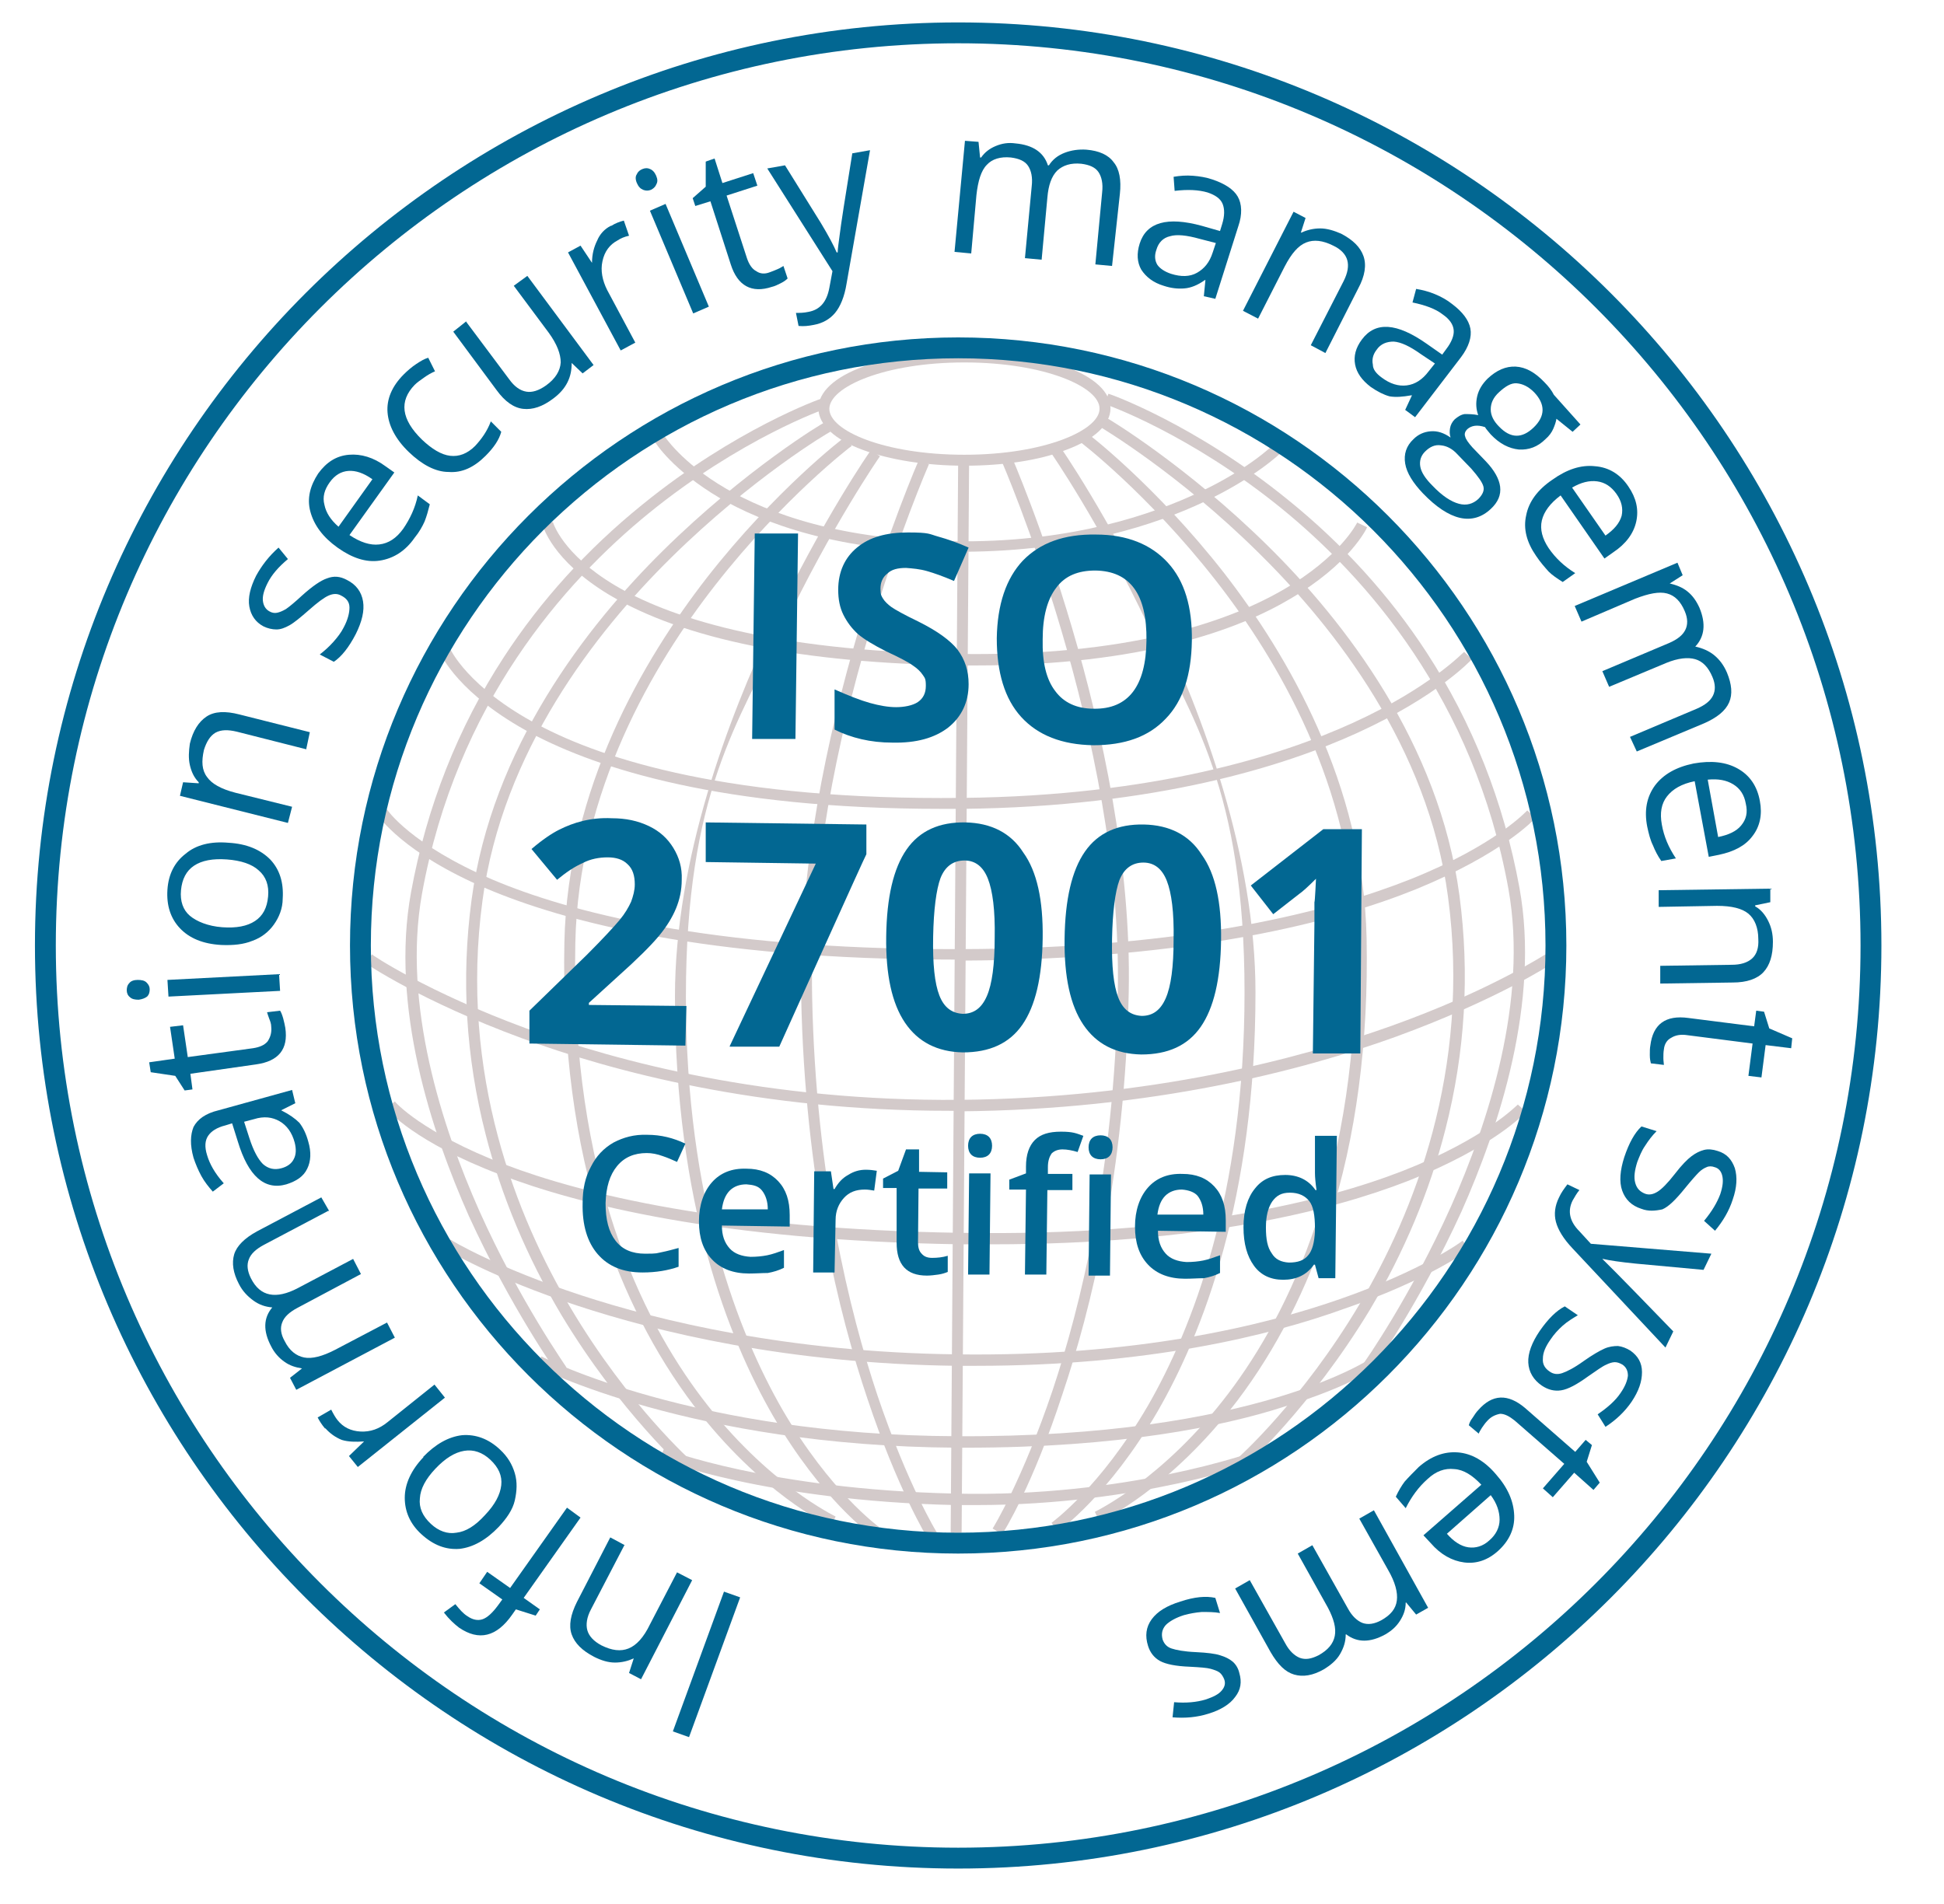
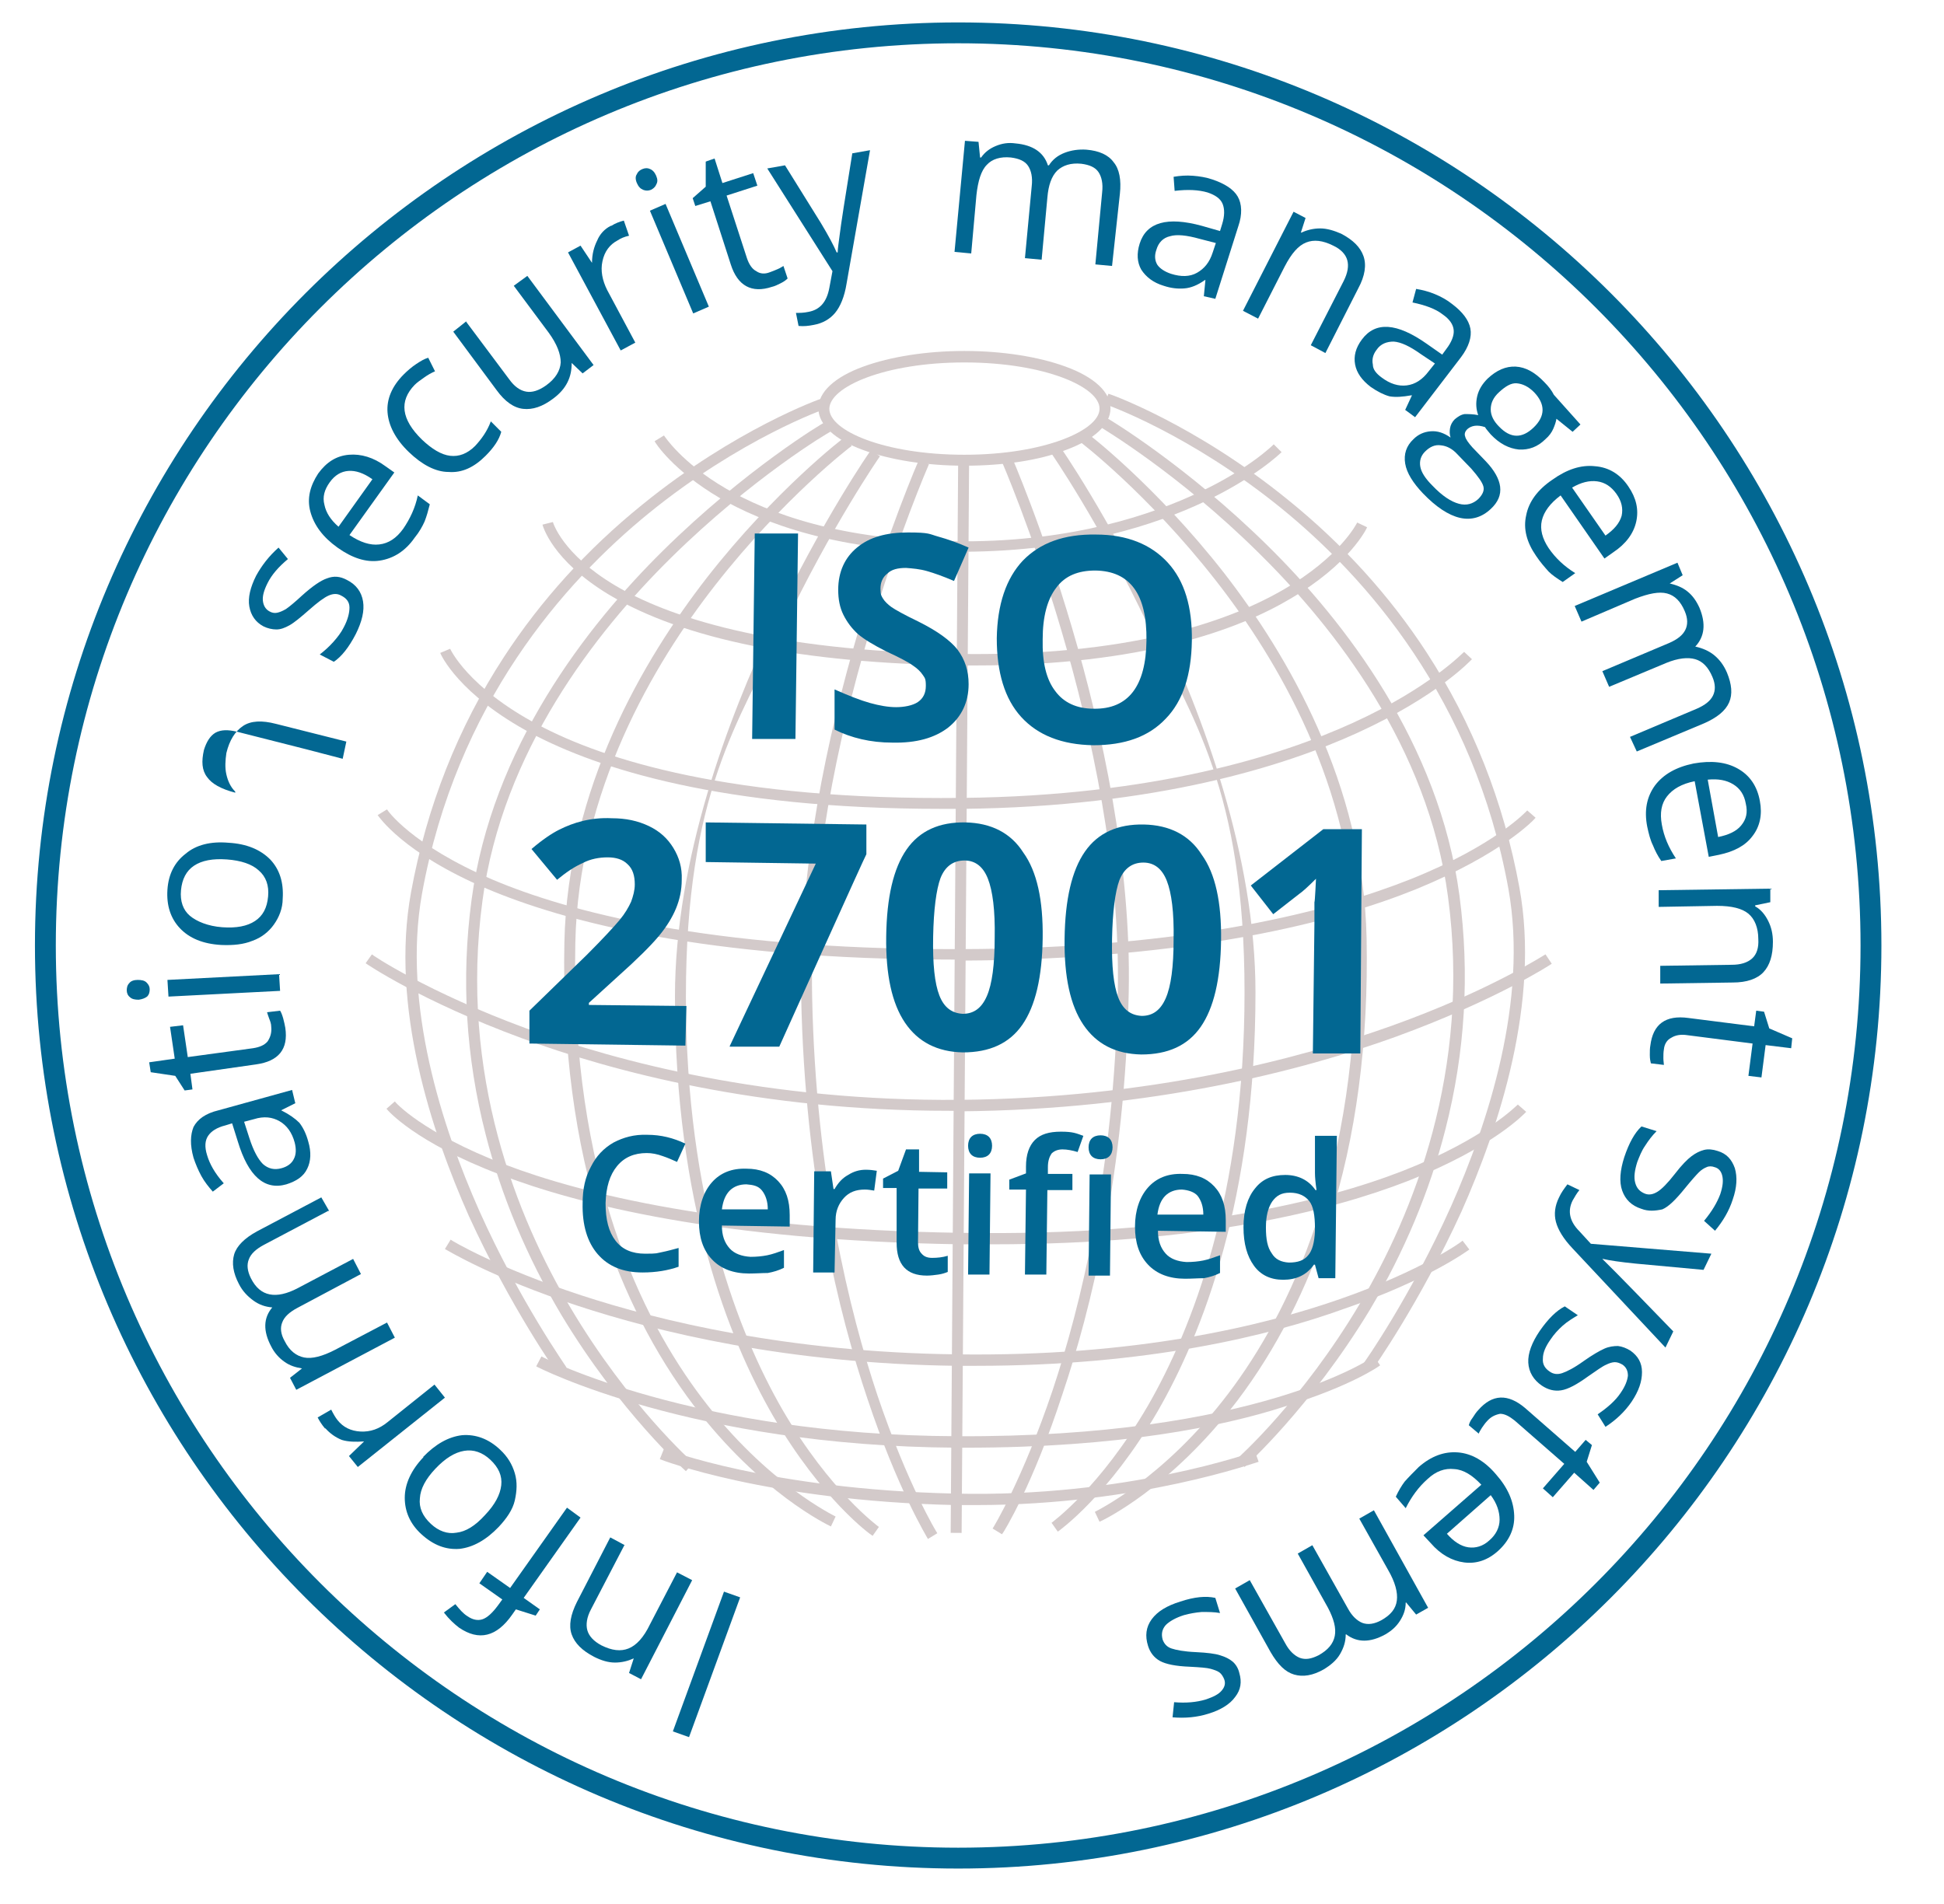
<svg xmlns="http://www.w3.org/2000/svg" id="Ebene_1" version="1.1" viewBox="0 0 372.7 365.1">
  <defs>
    <style>
      .st0 {
        fill: #026792;
      }

      .st1 {
        fill: #d3caca;
      }

      .st2 {
        display: none;
      }

      .st3 {
        fill: #3a3636;
      }
    </style>
  </defs>
  <g id="Kreis">
    <path class="st0" d="M183.7,358.3c-97.6,0-177-79.4-177-177S86.1,4.3,183.7,4.3s177,79.4,177,177-79.4,177-177,177ZM183.7,8.3C88.3,8.3,10.7,85.9,10.7,181.3s77.6,173,173,173,173-77.6,173-173S279.1,8.3,183.7,8.3Z" />
  </g>
  <g id="Text">
    <g>
      <path class="st1" d="M184.9,89.3c-7.3,0-14.2-1.1-19.4-3-5.5-2-8.6-4.9-8.6-8s3.1-6,8.6-8c5.2-1.9,12.1-3,19.4-3s14.2,1.1,19.4,3c5.5,2,8.6,4.9,8.6,8s-3.1,6-8.6,8c-5.1,2-12,3-19.4,3ZM184.9,69.5c-15.3,0-25.9,4.7-25.9,8.9s10.6,8.8,25.9,8.8,25.9-4.7,25.9-8.8c.1-4.2-10.6-8.9-25.9-8.9Z" />
      <rect class="st1" x="81.1" y="189.9" width="206" height="2.1" transform="translate(-8.2 373.7) rotate(-89.6)" />
      <path class="st1" d="M183.9,105.9c-23.2,0-37.8-5.7-45.9-10.4-9-5.3-12.4-10.6-12.5-10.9l1.8-1.1c0,0,3.3,5.2,11.9,10.2,7.9,4.6,22.1,10.1,44.7,10.1h.9c21.2,0,36.2-5.2,45.1-9.4,9.6-4.5,14.2-9.1,14.3-9.2l1.5,1.5c-.2.2-4.9,4.8-14.8,9.5-9.1,4.3-24.4,9.5-46.1,9.6-.3.1-.6.1-.9.1Z" />
      <path class="st1" d="M187.2,127.6h-2.9c-30.5-.4-53.2-5-67.6-13.6-10.9-6.6-12.6-13.1-12.7-13.4l2-.5c0,0,1.7,6.1,12,12.2,9.6,5.7,29,12.6,66.2,13.1,63.2.8,75.9-25,76-25.2l1.9.9c-.1.3-3.4,7.1-14.7,13.7-9.9,5.9-28.4,12.8-60.2,12.8Z" />
      <path class="st1" d="M180.4,155.1c-42.3,0-65.9-7.8-78.4-14.4-14.1-7.5-17.5-15.2-17.6-15.5l1.9-.8c0,0,3.3,7.4,16.9,14.6,12.6,6.7,37,14.5,81.3,14,36.8-.4,61.1-8.1,74.9-14.4,14.9-6.8,21.2-13.6,21.3-13.6l1.5,1.4c-.3.3-6.6,7.1-21.9,14.1-14,6.4-38.6,14.2-75.8,14.6-1.4,0-2.8,0-4.1,0Z" />
      <path class="st1" d="M182.5,184c-47.3,0-74.6-7.4-89.2-13.6-16.2-6.9-20.7-13.9-20.9-14.1l1.8-1.1c0,.1,4.6,6.8,20.3,13.5,14.4,6.1,41.3,13.3,88,13.3h1.5c44.1-.1,71.3-7.4,86.4-13.4,16.3-6.5,22.3-13.1,22.4-13.2l1.6,1.4c-.2.3-6.3,6.9-22.9,13.7-15.3,6.2-42.8,13.5-87.4,13.7-.6-.2-1.1-.2-1.6-.2Z" />
      <path class="st1" d="M181.9,213c-36.2,0-64.4-7.5-81.8-13.9-19.3-7.1-29.9-14.3-30-14.4l1.2-1.7c0,.1,10.6,7.2,29.6,14.2,17.6,6.4,46.2,14,83,13.7,36.7-.3,65.3-7.9,82.9-14.2,19-6.8,29.4-13.7,29.5-13.7l1.2,1.8c-.1.1-10.7,7-29.9,14-17.7,6.4-46.6,14-83.6,14.3-.7-.1-1.4-.1-2.1-.1Z" />
      <path class="st1" d="M190.2,238.6h-6c-46.2-.7-73.6-7.7-88.4-13.4-16.3-6.2-21.5-12.3-21.7-12.6l1.6-1.4c0,.1,5.2,6,21.1,12.1,14.7,5.6,41.8,12.4,87.4,13.1,43.1.7,69.9-6.1,84.8-11.9,16-6.3,21.9-12.7,22-12.7l1.6,1.4c-.3.3-6.3,6.8-22.8,13.3-14.4,5.6-39.7,12.1-79.6,12.1Z" />
      <path class="st1" d="M187.2,261.9h-3.8c-32.5-.4-57.4-6.5-72.6-11.5-16.5-5.4-25.1-10.7-25.5-10.9l1.1-1.8c0,.1,8.9,5.4,25.1,10.7,15,4.9,39.7,10.9,71.8,11.3,34.4.5,59-5.5,73.6-10.6,15.8-5.5,23.5-11.1,23.5-11.2l1.3,1.7c-.3.2-8,5.9-24.1,11.4-14.1,5.1-37.7,10.9-70.4,10.9Z" />
      <path class="st1" d="M185.1,277.6h-1.7c-50.8-.3-80.3-15.4-80.6-15.6l1-1.9c.3.2,29.3,15.1,79.6,15.3,57.6.3,79.8-15.1,80-15.3l1.2,1.7c-.2.2-5.8,4.1-18.6,8-11.5,3.7-31.4,7.8-60.9,7.8Z" />
      <path class="st1" d="M187.2,288.6h-4.1c-36-.8-56.4-8.7-56.6-8.8l.8-2c.2.1,20.2,7.8,55.8,8.6,32.8.8,57.3-8,57.5-8.1l.7,2c-.2,0-23,8.3-54.1,8.3Z" />
      <path class="st1" d="M192.1,294.2l-1.8-1.1c.1-.1,5.7-9.3,11.5-26.5,5.3-15.9,11.8-42,12.5-76.4,1-48.6-22.2-101.6-22.4-102.1l1.9-.9c.2.5,23.6,53.9,22.6,103-.7,34.7-7.3,61.1-12.7,77.1-5.7,17.5-11.3,26.6-11.6,26.9Z" />
      <path class="st1" d="M202.8,293.7l-1.2-1.7c.1-.1,9.3-6.7,18.5-22.5,8.4-14.6,18.5-40.2,18.5-79.2s-10.1-52.7-18.6-70.6c-9.2-19.4-18.5-32.9-18.6-33l1.7-1.2c.1,0,9.5,13.7,18.8,33.3,8.6,18.1,18.8,45.2,18.8,71.5,0,39.6-10.2,65.5-18.8,80.4-9.4,16.1-18.7,22.7-19.1,23Z" />
      <path class="st1" d="M210.8,291.8l-.9-1.9c.1-.1,13.1-6.2,25.6-22.7,11.6-15.3,25.2-42.8,24.4-87.3-.6-29-14.9-53.4-26.9-68.7-13-16.6-25.9-26.5-26.1-26.6l1.3-1.7c.1,0,13.3,10.1,26.5,27,12.1,15.6,26.7,40.4,27.3,70,.4,19.9-2,38.2-7.2,54.3-4.2,12.9-10.1,24.5-17.6,34.4-12.9,16.9-25.9,23-26.4,23.2Z" />
      <path class="st1" d="M238.6,281.3l-1.4-1.6c.1-.1,12.4-11,23.5-29.7,10.2-17.2,21.4-44.7,16.9-78.1-3.8-28.6-21.7-51.5-36.1-65.7-15.6-15.5-30.4-24.2-30.5-24.3l1.1-1.8c.1,0,15.2,9,31,24.6,14.6,14.4,32.8,37.8,36.7,67,2,15,1.1,30.1-2.7,44.9-3,11.8-7.9,23.5-14.5,34.6-11.4,18.8-23.9,30-24,30.1Z" />
      <path class="st1" d="M263.2,262.5l-1.7-1.2c.1-.1,8.9-12.6,16.7-30,7.1-16,14.8-39.5,11-60.8-6.6-36.5-27.3-59.8-43.5-73-17.6-14.3-33.7-20-33.9-20l.7-2c.2,0,16.7,5.9,34.5,20.4,10.5,8.5,19.4,18.3,26.5,29.2,8.8,13.5,14.8,28.7,17.8,45.1,4,21.9-3.9,45.9-11.1,62.1-8,17.5-16.9,30.1-17,30.2Z" />
      <path class="st1" d="M177.9,295.1l1.8-1.1c-.1-.1-5.7-9.3-11.5-26.5-5.3-15.9-11.8-42-12.5-76.4-1-48.6,22.2-101.6,22.4-102.1l-1.9-.9c-.2.5-23.6,53.9-22.6,103,.7,34.7,7.3,61.1,12.7,77.1,5.8,17.4,11.4,26.5,11.6,26.9Z" />
      <path class="st1" d="M167.3,294.5l1.2-1.7c-.1-.1-9.3-6.7-18.5-22.5-8.4-14.6-18.5-40.2-18.5-79.2s10.1-52.7,18.6-70.6c9.2-19.4,18.5-32.9,18.6-33l-1.7-1.2c-.1,0-9.5,13.7-18.8,33.3-8.6,18.1-18.8,45.2-18.8,71.5,0,39.6,10.2,65.5,18.8,80.4,9.4,16.1,18.7,22.8,19.1,23Z" />
      <path class="st1" d="M159.3,292.7l.9-1.9c-.1-.1-13.1-6.2-25.6-22.7-11.6-15.3-25.2-42.8-24.3-87.3.6-29,14.9-53.4,26.9-68.7,13-16.6,25.9-26.5,26.1-26.6l-1.3-1.7c-.1,0-13.3,10.1-26.5,27-12.1,15.6-26.7,40.3-27.3,70-.4,19.9,2,38.2,7.2,54.3,4.2,12.9,10.1,24.5,17.6,34.4,12.8,16.8,25.7,22.9,26.3,23.2Z" />
      <path class="st1" d="M131.5,282.1l1.4-1.6c-.1-.1-12.4-11-23.5-29.7-10.2-17.2-21.4-44.7-16.9-78.1,3.8-28.6,21.7-51.5,36.1-65.7,15.6-15.4,30.4-24.2,30.6-24.2l-1.1-1.8c-.2,0-15.2,9-31,24.6-14.6,14.4-32.8,37.8-36.7,67-2,15-1.1,30.1,2.7,44.9,3,11.8,7.9,23.5,14.5,34.6,11.3,18.8,23.8,29.9,23.9,30Z" />
      <path class="st1" d="M106.9,263.4l1.7-1.2c0-.1-8.9-12.6-16.7-30-7.1-16-14.8-39.5-11-60.8,6.6-36.5,27.3-59.8,43.5-73,17.6-14.3,33.7-20,33.9-20l-.7-2c-.2,0-16.7,5.9-34.5,20.4-10.5,8.5-19.4,18.3-26.5,29.2-8.8,13.5-14.8,28.7-17.8,45.1-4,21.9,3.9,45.9,11.1,62.1,8,17.5,16.9,30.1,17,30.2Z" />
    </g>
-     <path class="st0" d="M183.7,297.9c-64.3,0-116.6-52.3-116.6-116.6s52.3-116.6,116.6-116.6,116.6,52.3,116.6,116.6-52.3,116.6-116.6,116.6ZM183.7,68.7c-62.1,0-112.6,50.5-112.6,112.6s50.5,112.6,112.6,112.6,112.6-50.5,112.6-112.6-50.5-112.6-112.6-112.6Z" />
    <g>
      <path class="st0" d="M141.9,306.3l-9.8,26.8-3.1-1.1,9.8-26.8,3.1,1.1Z" />
      <path class="st0" d="M119.7,296.3l-6.4,12.3c-.8,1.5-1,2.9-.7,4s1.2,2.1,2.7,2.9c2,1,3.7,1.2,5.2.6s2.9-2.1,4.1-4.6l5.2-10,2.9,1.5-9.8,19-2.3-1.2.9-2.8h0c-1.1.5-2.3.8-3.6.8s-2.6-.4-4-1.1c-2.3-1.2-3.7-2.6-4.3-4.3-.6-1.7-.2-3.8,1-6.2l6.4-12.4,2.8,1.5Z" />
      <path class="st0" d="M93.4,301.4l4.4,3.1,10.9-15.4,2.6,1.9-10.9,15.4,3.1,2.2-.8,1.2-3.8-1.2-.7,1c-3,4.3-6.4,5.1-10.2,2.5-.9-.7-1.9-1.6-2.9-2.9l2.2-1.6c.8,1,1.5,1.8,2.3,2.3,1,.7,2,.9,2.9.6s1.9-1.2,3-2.7l.8-1.1-4.4-3.1,1.5-2.2Z" />
      <path class="st0" d="M81.1,279.4c2.4-2.5,4.9-3.9,7.5-4.2,2.6-.2,5.1.7,7.3,2.8,1.4,1.3,2.3,2.8,2.8,4.5s.4,3.4,0,5.2-1.6,3.5-3.1,5.1c-2.4,2.5-4.9,3.9-7.5,4.2-2.6.2-5-.7-7.3-2.8-2.2-2-3.2-4.4-3.2-7s1.2-5.3,3.6-7.8ZM93,290.5c1.9-2,2.9-3.9,3.1-5.7.2-1.8-.5-3.4-2.1-4.9-1.5-1.4-3.2-2-5-1.7s-3.6,1.4-5.5,3.4-2.9,3.9-3,5.7c-.2,1.8.5,3.4,2.1,4.9,1.5,1.4,3.2,2,4.9,1.7,1.8-.2,3.6-1.3,5.5-3.4Z" />
      <path class="st0" d="M62.3,273.9c-.6-.7-1.1-1.5-1.4-2.1l2.6-1.5c.4.8.8,1.5,1.2,2,1.1,1.4,2.6,2.1,4.4,2.2,1.9.1,3.6-.5,5.2-1.8l9-7.2,2,2.5-16.7,13.3-1.7-2.1,2.9-2.8h0c-1.6.1-3,.1-4.3-.3-1.2-.5-2.2-1.2-3.1-2.2Z" />
      <path class="st0" d="M62.9,232.2l-12.3,6.5c-1.5.8-2.5,1.7-2.9,2.8-.4,1-.3,2.2.4,3.6.9,1.8,2.1,2.8,3.6,3.1s3.3-.1,5.4-1.2l10.6-5.6,1.5,2.9-12.2,6.5c-1.5.8-2.5,1.7-2.9,2.8-.4,1-.3,2.2.5,3.6.9,1.8,2.2,2.8,3.7,3.1,1.5.3,3.5-.2,6-1.5l9.9-5.2,1.5,2.9-18.9,10-1.2-2.3,2.3-1.8h0c-1.2-.2-2.3-.5-3.4-1.3-1-.7-1.9-1.7-2.5-2.9-1.6-3-1.5-5.5.2-7.5h0c-1.3-.1-2.5-.5-3.6-1.3s-2.1-1.8-2.8-3.2c-1.1-2.1-1.4-4-.9-5.7.5-1.6,2-3.1,4.4-4.4l12.3-6.5,1.5,2.6Z" />
      <path class="st0" d="M56.7,211.5l-2.8,1.4h0c1.6.8,2.7,1.6,3.5,2.4.7.9,1.3,2.1,1.7,3.6.6,2,.5,3.8-.2,5.2-.7,1.5-2.1,2.4-4,3-4.2,1.2-7.3-1.6-9.3-8.2l-1.1-3.5-1.3.4c-1.6.4-2.7,1.1-3.3,2s-.7,2.1-.2,3.7c.5,1.7,1.5,3.5,3.2,5.4l-2.1,1.6c-.8-.9-1.6-1.9-2.2-3-.6-1.1-1.1-2.3-1.5-3.5-.7-2.5-.6-4.4,0-5.9.8-1.5,2.3-2.6,4.8-3.2l14.1-3.9.6,2.5ZM56.5,219.1c-.5-1.9-1.5-3.3-2.9-4.1s-3-1-4.9-.4l-1.9.5,1,3.1c.8,2.5,1.7,4.1,2.6,5,1,.9,2.2,1.2,3.6.8,1.1-.3,1.9-.9,2.3-1.7.5-.9.5-2,.2-3.2Z" />
      <path class="st0" d="M52,196.9c0-.6-.2-1.1-.4-1.6s-.3-.9-.4-1.2l2.5-.3c.2.3.4.8.6,1.5.2.7.3,1.3.4,1.8.6,4.1-1.3,6.4-5.6,7l-12.6,1.8.4,3-1.5.2-1.8-2.8-4.7-.7-.3-1.9,4.9-.7-.9-6.1,2.5-.3.9,6.1,12.5-1.7c1.3-.2,2.2-.6,2.8-1.3.6-.9.8-1.8.7-2.8Z" />
      <path class="st0" d="M26.6,191.7c-.7,0-1.3-.1-1.7-.5-.4-.3-.6-.8-.6-1.3s.1-1,.5-1.4c.3-.4.9-.6,1.6-.6s1.3.1,1.7.5c.4.4.6.8.6,1.3s-.1,1-.5,1.4c-.4.3-.9.5-1.6.6ZM53.5,186.8l.2,3.2-21.4,1.1-.2-3.2,21.4-1.1Z" />
      <path class="st0" d="M43.8,161.6c3.5.2,6.1,1.3,8,3.2,1.8,1.9,2.6,4.4,2.4,7.5,0,1.9-.7,3.6-1.7,5s-2.4,2.5-4.1,3.1c-1.7.7-3.7.9-6,.8-3.5-.2-6.1-1.3-7.9-3.2-1.8-1.9-2.6-4.4-2.4-7.4.2-3,1.4-5.3,3.5-6.9,2-1.7,4.8-2.4,8.2-2.1ZM42.6,177.8c2.7.2,4.8-.2,6.3-1.2s2.3-2.5,2.5-4.7c.2-2.1-.4-3.8-1.8-5-1.3-1.2-3.4-1.9-6.1-2.1-2.7-.2-4.8.2-6.3,1.2s-2.3,2.6-2.5,4.7c-.2,2.1.4,3.8,1.7,4.9s3.5,2,6.2,2.2Z" />
-       <path class="st0" d="M58.8,143.7l-13.4-3.4c-1.7-.4-3-.4-4.1.2-1,.6-1.7,1.7-2.2,3.3-.5,2.2-.4,3.9.6,5.2.9,1.3,2.7,2.3,5.4,3l10.9,2.7-.8,3.1-20.7-5.2.6-2.6,3,.2v-.2c-.9-.9-1.4-2-1.7-3.3s-.2-2.7,0-4.1c.6-2.5,1.7-4.2,3.2-5.2s3.6-1.1,6.3-.4l13.5,3.4-.7,3.3Z" />
+       <path class="st0" d="M58.8,143.7l-13.4-3.4c-1.7-.4-3-.4-4.1.2-1,.6-1.7,1.7-2.2,3.3-.5,2.2-.4,3.9.6,5.2.9,1.3,2.7,2.3,5.4,3v-.2c-.9-.9-1.4-2-1.7-3.3s-.2-2.7,0-4.1c.6-2.5,1.7-4.2,3.2-5.2s3.6-1.1,6.3-.4l13.5,3.4-.7,3.3Z" />
      <path class="st0" d="M66.5,111.2c1.8.9,2.8,2.3,3.1,4.1.3,1.8-.2,3.9-1.4,6.3-1.3,2.5-2.7,4.3-4.2,5.3l-2.7-1.4c.9-.7,1.8-1.5,2.6-2.4.8-.9,1.5-1.8,2-2.8.8-1.5,1.1-2.8,1.1-3.8,0-1.1-.6-1.8-1.6-2.3-.7-.4-1.5-.4-2.4,0s-2.1,1.3-3.8,2.8c-1.6,1.4-2.8,2.4-3.7,2.9s-1.7.8-2.5.8-1.7-.2-2.5-.6c-1.5-.8-2.4-2.1-2.7-3.8s.2-3.7,1.3-5.9c1.1-2,2.5-3.8,4.3-5.4l1.8,2.2c-1.8,1.5-3.1,3-3.9,4.6-.7,1.4-1,2.5-.9,3.4s.5,1.6,1.2,2c.5.3,1,.4,1.5.3s1-.3,1.7-.7c.6-.4,1.7-1.3,3.1-2.6,2-1.8,3.6-2.9,4.8-3.3,1.3-.5,2.5-.4,3.8.3Z" />
      <path class="st0" d="M79.5,103.1c-1.8,2.6-4.1,4-6.7,4.4s-5.3-.5-8.1-2.5c-2.8-2-4.5-4.3-5.2-6.9s0-5,1.5-7.3c1.6-2.2,3.5-3.4,5.9-3.6,2.3-.2,4.7.5,7,2.2l1.7,1.2-8.6,12c2.1,1.4,4,2,5.7,1.8,1.8-.2,3.3-1.2,4.6-3,1.3-1.9,2.3-4,2.8-6.4l2.3,1.7c-.3,1.2-.6,2.3-1,3.3-.4.9-1,2-1.9,3.1ZM63.2,92.5c-1,1.4-1.4,2.8-1,4.3.3,1.5,1.2,2.9,2.7,4.2l6.5-9.1c-1.7-1.2-3.2-1.7-4.6-1.6s-2.6.8-3.6,2.2Z" />
      <path class="st0" d="M93.1,87.4c-2.2,2.2-4.5,3.3-7.1,3.1-2.5,0-5.1-1.4-7.6-3.8-2.6-2.5-3.9-5.1-4.1-7.6s.8-5,3.1-7.3c.7-.7,1.5-1.4,2.4-2s1.6-1,2.3-1.2l1.3,2.6c-.7.3-1.4.7-2.1,1.2s-1.3.9-1.8,1.4c-3,3.1-2.6,6.6,1.4,10.5,1.9,1.8,3.7,2.9,5.4,3.1s3.3-.4,4.8-1.9c1.2-1.3,2.3-2.8,3-4.7l2,2c-.4,1.5-1.4,3-3,4.6Z" />
      <path class="st0" d="M89.3,61.6l8.3,11.1c1,1.4,2.1,2.2,3.3,2.4,1.1.2,2.4-.2,3.8-1.2,1.8-1.3,2.7-2.8,2.8-4.4,0-1.6-.7-3.5-2.3-5.7l-6.7-9,2.6-1.9,12.7,17.1-2.1,1.6-2.1-2h0c0,1.3-.2,2.5-.8,3.7-.6,1.2-1.5,2.2-2.7,3.1-2.1,1.6-4,2.2-5.8,2s-3.5-1.4-5.1-3.6l-8.3-11.2,2.5-2Z" />
      <path class="st0" d="M117.2,43.3c.8-.5,1.6-.8,2.4-1l1,2.9c-.9.2-1.6.5-2.2.9-1.5.8-2.5,2.1-2.9,4-.4,1.8,0,3.7.9,5.5l5.4,10.1-2.8,1.5-10.1-18.8,2.4-1.3,2.2,3.3h0c0-1.7.4-3.1,1-4.3.5-1.2,1.4-2.2,2.6-2.8Z" />
      <path class="st0" d="M122.1,35.1c-.3-.7-.3-1.3,0-1.7.2-.5.6-.8,1.1-1s1-.2,1.4,0c.5.2.9.6,1.2,1.3.3.7.3,1.2,0,1.7-.2.5-.6.8-1,1-.5.2-1,.2-1.5,0-.5-.2-.9-.6-1.2-1.3ZM135.9,58.8l-3,1.3-8.3-19.7,3-1.3,8.3,19.7Z" />
      <path class="st0" d="M147.6,52.2c.5-.2,1.1-.4,1.5-.6.5-.2.9-.5,1.1-.6l.8,2.4c-.3.3-.7.6-1.3.9-.6.3-1.2.6-1.7.7-3.9,1.3-6.6-.2-7.9-4.3l-3.9-12.1-2.9.9-.5-1.5,2.5-2.2v-4.8c-.1,0,1.7-.6,1.7-.6l1.5,4.7,5.9-1.9.8,2.4-5.9,1.9,3.9,12c.4,1.2,1,2.1,1.8,2.5.7.5,1.6.6,2.6.2Z" />
      <path class="st0" d="M147.1,32.3l3.4-.6,6.9,11.1c1.5,2.5,2.5,4.4,3,5.6h.2c0-.7.2-1.9.4-3.5.2-1.7,1-6.9,2.4-15.5l3.4-.6-4.5,25.6c-.4,2.5-1.2,4.4-2.2,5.6-1,1.2-2.4,2-4.1,2.3-1,.2-1.9.3-2.9.2l-.5-2.5c.7,0,1.5,0,2.4-.2,2.2-.4,3.5-1.9,4-4.6l.6-3.2-12.5-19.7Z" />
      <path class="st0" d="M210,50.7l1.3-13.8c.2-1.7-.1-3-.7-3.9-.6-.9-1.7-1.4-3.3-1.6-2-.2-3.5.3-4.6,1.3-1.1,1.1-1.7,2.8-1.9,5.2l-1.1,11.9-3.2-.3,1.3-13.8c.2-1.7-.1-3-.7-3.9-.6-.9-1.7-1.4-3.3-1.6-2-.2-3.6.3-4.6,1.4-1.1,1.1-1.7,3.1-2,5.8l-1,11.2-3.2-.3,2-21.3,2.6.2.3,3h.2c.7-1,1.6-1.7,2.8-2.2s2.4-.7,3.8-.5c3.3.3,5.4,1.7,6.2,4.2h.2c.7-1.1,1.7-1.9,3-2.4s2.7-.7,4.2-.6c2.4.2,4.2,1,5.2,2.4,1.1,1.3,1.5,3.4,1.2,6.1l-1.5,13.8-3.2-.3Z" />
      <path class="st0" d="M230.8,56.8l.3-3.1h-.1c-1.4,1-2.7,1.5-3.9,1.6s-2.5,0-4-.5c-2-.6-3.4-1.7-4.3-3.1-.8-1.4-.9-3.1-.3-5,1.3-4.1,5.3-5.2,11.9-3.4l3.5,1,.4-1.3c.5-1.6.5-2.9.1-3.9s-1.4-1.7-2.9-2.2c-1.7-.5-3.8-.6-6.3-.3l-.2-2.7c1.2-.2,2.4-.3,3.7-.2s2.5.3,3.7.7c2.4.8,4.1,1.9,4.9,3.3.8,1.4.9,3.4.1,5.7l-4.4,13.9-2.2-.5ZM224.5,52.5c1.9.6,3.6.6,5-.2s2.4-2,3-3.9l.6-1.8-3.1-.8c-2.5-.7-4.4-.9-5.7-.5-1.3.3-2.2,1.2-2.6,2.6-.4,1.1-.3,2.1.2,2.9.5.7,1.4,1.3,2.6,1.7Z" />
      <path class="st0" d="M251.3,66.2l6.3-12.3c.8-1.6,1-2.9.7-4s-1.2-2.1-2.7-2.8c-2-1-3.7-1.2-5.2-.6-1.5.6-2.8,2.1-4.1,4.6l-5.1,10-2.9-1.5,9.7-19,2.3,1.2-.9,2.8h.1c1.1-.5,2.3-.8,3.6-.8s2.6.4,4,1c2.3,1.2,3.7,2.6,4.3,4.3.6,1.7.3,3.8-1,6.2l-6.3,12.4-2.8-1.5Z" />
      <path class="st0" d="M269.4,78.6l1.3-2.8h-.1c-1.7.3-3,.4-4.2.2-1.1-.3-2.3-.9-3.6-1.8-1.7-1.3-2.7-2.7-3-4.3-.3-1.6.1-3.2,1.3-4.8,2.6-3.5,6.7-3.2,12.4.8l3,2.1.8-1.1c1-1.3,1.5-2.6,1.4-3.6-.1-1.1-.8-2.1-2.1-3-1.4-1.1-3.4-1.8-5.8-2.3l.7-2.6c1.2.2,2.4.5,3.6,1s2.3,1.1,3.3,1.9c2,1.5,3.2,3.1,3.5,4.7.3,1.6-.3,3.5-1.8,5.5l-8.8,11.5-1.9-1.4ZM264.9,72.4c1.6,1.2,3.2,1.7,4.8,1.5,1.6-.2,3-1.1,4.2-2.7l1.2-1.5-2.7-1.8c-2.1-1.5-3.8-2.3-5.2-2.4-1.3,0-2.5.4-3.3,1.6-.7.9-.9,1.9-.7,2.8,0,.9.6,1.7,1.7,2.5Z" />
      <path class="st0" d="M303,81.4l-1.5,1.4-3.1-2.5c-.1.6-.3,1.2-.6,1.9-.3.7-.8,1.4-1.5,2-1.5,1.5-3.2,2.1-5.1,2-1.9-.2-3.7-1.1-5.4-2.9-.4-.5-.8-.9-1.1-1.4-1.5-.5-2.6-.3-3.4.4-.4.4-.6.9-.4,1.4.1.5.6,1.2,1.4,2.1l2.6,2.7c1.6,1.7,2.5,3.3,2.7,4.8.2,1.6-.4,3-1.8,4.3-1.7,1.6-3.7,2.2-5.9,1.7s-4.6-2.1-7.1-4.7c-1.9-2-3.1-3.9-3.4-5.7-.3-1.8.2-3.4,1.6-4.7.9-.9,2-1.4,3.3-1.5s2.5.3,3.8,1.2c-.2-.6-.2-1.2-.1-1.8.1-.6.4-1.2.9-1.7.6-.5,1.2-.9,1.9-1,.7,0,1.6,0,2.6.2-.4-1.1-.5-2.3-.2-3.6.3-1.3,1-2.4,2-3.4,1.7-1.6,3.5-2.4,5.4-2.3s3.7,1.1,5.5,3c.8.8,1.4,1.6,1.8,2.4l5.1,5.7ZM273.2,86.6c-.8.8-1.1,1.8-.9,2.9s1,2.3,2.3,3.6c1.9,2,3.6,3.1,5.1,3.5s2.7,0,3.7-.9c.8-.8,1.2-1.6,1-2.4s-1-1.9-2.3-3.4l-2.7-2.8c-1-1.1-2.1-1.6-3.1-1.7-1.2-.2-2.2.3-3.1,1.2ZM287.4,75.2c-1.1,1-1.6,2.1-1.6,3.3s.6,2.3,1.6,3.3c2.2,2.3,4.4,2.3,6.6.2,2.3-2.2,2.3-4.5.1-6.8-1.1-1.1-2.2-1.6-3.3-1.7s-2.2.6-3.4,1.7Z" />
      <path class="st0" d="M294.5,106.6c-1.8-2.6-2.5-5.2-1.9-7.8.5-2.6,2.2-4.9,5-6.8,2.8-2,5.5-2.9,8.2-2.6,2.6.2,4.8,1.5,6.4,3.9,1.5,2.2,2,4.4,1.5,6.7-.5,2.3-2,4.3-4.4,5.9l-1.7,1.2-8.4-12.1c-2,1.5-3.2,3.1-3.6,4.8-.4,1.7.1,3.5,1.3,5.3,1.3,1.9,3,3.5,5.1,4.8l-2.4,1.7c-1.1-.7-2-1.3-2.7-2-.8-.9-1.6-1.8-2.4-3ZM309.9,94.7c-1-1.4-2.2-2.2-3.7-2.4s-3.1.2-4.8,1.2l6.4,9.2c1.7-1.2,2.7-2.4,3.1-3.8.3-1.4,0-2.8-1-4.2Z" />
      <path class="st0" d="M312.5,141.3l12.8-5.4c1.6-.7,2.6-1.5,3.1-2.5s.5-2.2-.1-3.6c-.8-1.9-1.9-3-3.3-3.4s-3.3-.2-5.5.7l-11,4.6-1.3-3,12.8-5.4c1.6-.7,2.6-1.5,3.1-2.5s.5-2.2-.1-3.6c-.8-1.9-1.9-3-3.4-3.4s-3.5,0-6.1,1l-10.3,4.4-1.3-3,19.7-8.3,1,2.4-2.5,1.6h.1c1.2.3,2.3.7,3.3,1.5s1.7,1.8,2.3,3.1c1.3,3.1,1,5.6-.8,7.5h.1c1.3.3,2.5.8,3.5,1.6,1.1.9,1.9,2,2.5,3.4.9,2.2,1.1,4.1.4,5.7-.7,1.6-2.3,2.9-4.8,4l-12.9,5.4-1.3-2.8Z" />
      <path class="st0" d="M315.8,158.5c-.6-3.1-.1-5.7,1.5-7.9,1.6-2.1,4-3.5,7.4-4.2,3.4-.6,6.2-.3,8.5,1s3.7,3.4,4.2,6.2c.5,2.6,0,4.9-1.4,6.7-1.4,1.9-3.6,3-6.4,3.6l-2,.4-2.7-14.5c-2.5.5-4.2,1.5-5.3,2.9-1.1,1.4-1.4,3.2-1,5.4.4,2.3,1.3,4.4,2.7,6.5l-2.8.5c-.7-1-1.2-2-1.6-3-.5-1-.8-2.2-1.1-3.6ZM334.7,154.1c-.3-1.7-1.1-2.9-2.4-3.7s-2.9-1.1-4.9-.9l2,11c2-.4,3.5-1.1,4.4-2.2,1-1.2,1.3-2.5.9-4.2Z" />
      <path class="st0" d="M318.2,185.2l13.8-.2c1.7,0,3-.4,3.9-1.2s1.3-2.1,1.2-3.7c0-2.2-.7-3.9-1.9-4.9-1.2-1-3.2-1.5-6-1.5l-11.2.2v-3.2l21.4-.3v2.6l-2.9.6v.2c1.1.6,1.9,1.6,2.5,2.8s.9,2.5.9,4c0,2.6-.6,4.5-1.8,5.8-1.2,1.3-3.2,2-5.9,2l-13.9.2v-3.4Z" />
      <path class="st0" d="M319,201.2c-.1.6-.1,1.1-.1,1.7s.1,1,.1,1.3l-2.5-.3c-.1-.4-.2-.9-.2-1.6s0-1.3.1-1.8c.5-4.1,2.9-5.9,7.3-5.3l12.6,1.6.4-3,1.5.2,1,3.2,4.4,1.9-.2,1.9-4.9-.6-.8,6.2-2.5-.3.8-6.2-12.5-1.6c-1.3-.2-2.3,0-3.1.5-.8.4-1.3,1.2-1.4,2.2Z" />
      <path class="st0" d="M314.7,231.8c-1.9-.6-3.1-1.8-3.7-3.5s-.4-3.9.4-6.4c.9-2.7,2-4.7,3.3-5.9l2.9.9c-.8.8-1.5,1.7-2.2,2.8-.7,1-1.1,2.1-1.5,3.1-.5,1.6-.7,2.9-.4,4s.9,1.7,1.9,2.1c.8.3,1.6.1,2.4-.4s1.9-1.6,3.3-3.4c1.3-1.7,2.4-2.8,3.2-3.4.8-.6,1.6-1,2.4-1.2s1.7-.1,2.6.2c1.7.5,2.7,1.6,3.3,3.3.5,1.7.4,3.7-.4,6-.7,2.2-1.9,4.2-3.4,6l-2.1-1.9c1.5-1.8,2.5-3.5,3.1-5.1.5-1.5.6-2.6.4-3.5s-.7-1.5-1.5-1.7c-.5-.2-1.1-.2-1.5,0-.5.2-1,.5-1.5,1s-1.4,1.5-2.7,3.1c-1.7,2.1-3.1,3.5-4.3,4-1.4.3-2.7.4-4-.1Z" />
      <path class="st0" d="M328.1,240.4l-1.5,3.1-13-1.2c-3-.3-5-.6-6.3-.9h-.1c.5.5,1.4,1.4,2.6,2.6s4.9,5,11,11.3l-1.5,3.1-17.8-19c-1.8-1.9-2.8-3.6-3.2-5.1-.4-1.5-.2-3.1.6-4.7.4-.9,1-1.7,1.6-2.5l2.3,1.1c-.5.6-.9,1.3-1.3,2-1,2-.6,4,1.3,5.9l2.2,2.4,23.1,1.9Z" />
      <path class="st0" d="M295.6,265.7c-1.6-1.1-2.5-2.6-2.6-4.4s.7-3.9,2.2-6.1c1.6-2.3,3.2-3.9,4.8-4.7l2.5,1.7c-1,.6-2,1.2-2.9,2s-1.7,1.7-2.3,2.6c-1,1.4-1.5,2.6-1.5,3.7-.1,1.1.4,1.9,1.3,2.5.7.5,1.5.6,2.4.3.9-.3,2.3-1,4.1-2.3,1.7-1.2,3.1-2,4-2.4s1.8-.5,2.6-.5c.8.1,1.6.4,2.4.9,1.4,1,2.2,2.3,2.2,4.1s-.6,3.6-2,5.7c-1.3,1.9-3,3.5-5,4.8l-1.5-2.4c1.9-1.3,3.4-2.6,4.4-4.1.9-1.3,1.3-2.4,1.4-3.3,0-.9-.3-1.6-1-2.1-.5-.3-1-.5-1.5-.5s-1.1.2-1.7.5c-.7.3-1.8,1.1-3.4,2.2-2.2,1.6-3.9,2.5-5.2,2.7-1.3.2-2.5-.1-3.7-.9Z" />
      <path class="st0" d="M285.1,272.5c-.4.4-.7.9-1,1.3-.3.5-.5.8-.6,1.1l-1.9-1.6c.1-.4.3-.9.7-1.4.4-.6.7-1.1,1.1-1.5,2.7-3.1,5.7-3.2,9-.4l9.6,8.4,2-2.3,1.2,1-1,3.2,2.5,4-1.2,1.4-3.7-3.3-4.1,4.7-1.9-1.7,4.1-4.7-9.5-8.3c-1-.8-1.9-1.3-2.8-1.3-1,.2-1.8.6-2.5,1.4Z" />
      <path class="st0" d="M272,281.3c2.4-2.1,4.9-3,7.5-2.8s5.1,1.6,7.3,4.2c2.3,2.6,3.4,5.2,3.5,7.9.1,2.6-1,4.9-3.1,6.8-2,1.8-4.2,2.5-6.5,2.2s-4.5-1.5-6.4-3.7l-1.4-1.5,11.1-9.7c-1.7-1.8-3.4-2.9-5.2-3-1.8-.2-3.5.4-5.1,1.9-1.7,1.5-3.1,3.4-4.2,5.6l-1.9-2.2c.5-1.1,1.1-2.1,1.7-2.9.8-.9,1.7-1.8,2.7-2.8ZM285.5,295.4c1.3-1.1,2-2.5,2-4s-.5-3.1-1.7-4.7l-8.4,7.4c1.3,1.5,2.7,2.4,4.1,2.6s2.8-.2,4-1.3Z" />
      <path class="st0" d="M239.6,303l6.8,12.1c.8,1.5,1.8,2.4,2.8,2.8,1.1.4,2.2.2,3.6-.5,1.8-1,2.8-2.2,3.1-3.7.3-1.5-.2-3.3-1.3-5.4l-5.8-10.4,2.8-1.6,6.8,12.1c.8,1.5,1.8,2.4,2.8,2.8,1.1.4,2.3.2,3.6-.5,1.8-1,2.8-2.2,3-3.8.2-1.5-.3-3.5-1.7-5.9l-5.5-9.8,2.8-1.6,10.4,18.7-2.3,1.3-1.9-2.3h-.1c0,1.3-.4,2.4-1.1,3.5s-1.6,1.9-2.8,2.6c-2.9,1.6-5.4,1.6-7.5,0h-.1c0,1.4-.4,2.6-1.1,3.8s-1.8,2.1-3.1,2.9c-2.1,1.2-4,1.5-5.7,1s-3.1-1.9-4.5-4.3l-6.8-12.2,2.8-1.6Z" />
      <path class="st0" d="M220.1,315.6c-.6-1.9-.4-3.6.7-5.1,1.1-1.5,2.9-2.6,5.5-3.4,2.7-.9,4.9-1.1,6.7-.7l.9,2.9c-1.1-.2-2.3-.2-3.5-.2-1.2.1-2.3.3-3.4.6-1.6.5-2.8,1.2-3.5,1.9-.7.8-.9,1.7-.6,2.8.3.8.8,1.4,1.7,1.7.9.3,2.4.6,4.7.7,2.1.1,3.7.3,4.6.6,1,.3,1.8.7,2.4,1.2.6.5,1.1,1.3,1.3,2.2.5,1.7.3,3.2-.8,4.6-1,1.4-2.8,2.5-5.1,3.2-2.2.7-4.5.9-6.9.7l.3-2.9c2.3.2,4.3,0,6-.5,1.5-.5,2.5-1,3.1-1.7s.8-1.4.5-2.2c-.2-.5-.5-1-.9-1.3s-1-.5-1.7-.7-2.1-.3-4-.4c-2.7-.1-4.6-.5-5.7-1.1s-1.9-1.6-2.3-2.9Z" />
    </g>
    <g id="Ebene_3">
      <g>
        <path class="st0" d="M144.2,141.6l.5-39.3h8.3c0,0-.5,39.4-.5,39.4h-8.3Z" />
        <path class="st0" d="M185.7,131.2c0,3.5-1.4,6.3-3.9,8.3-2.6,2-6.1,3-10.7,2.9-4.2,0-7.9-.9-11.1-2.5v-7.7c2.7,1.2,5,2.1,6.8,2.6s3.5.8,5,.8,3.2-.3,4.2-1,1.5-1.7,1.5-3.1-.2-1.5-.6-2.1c-.4-.6-1-1.2-1.9-1.8-.8-.6-2.5-1.5-5.1-2.7-2.4-1.2-4.2-2.3-5.4-3.3-1.2-1.1-2.1-2.3-2.8-3.7-.7-1.4-1-3-1-4.8,0-3.5,1.3-6.2,3.6-8.1,2.4-2,5.6-2.9,9.8-2.9s4,.3,5.8.8,3.8,1.2,5.8,2.1l-2.8,6.4c-2.1-.9-3.8-1.5-5.2-1.9s-2.7-.5-4-.6c-1.6,0-2.8.3-3.6,1.1-.9.7-1.3,1.7-1.3,2.9s.2,1.4.5,1.9.9,1.1,1.6,1.6c.7.5,2.5,1.5,5.2,2.8,3.6,1.8,6.1,3.6,7.5,5.4,1.4,1.9,2.1,4,2.1,6.6Z" />
        <path class="st0" d="M228.5,122.9c-.1,6.5-1.7,11.5-5,14.9-3.3,3.5-7.9,5.1-13.9,5.1-6-.1-10.6-1.9-13.8-5.4s-4.7-8.6-4.7-15.1c.1-6.5,1.8-11.5,5-14.9,3.3-3.4,7.9-5.1,14-5,6,0,10.6,1.9,13.8,5.4,3.2,3.5,4.7,8.5,4.6,15ZM199.9,122.6c-.1,4.4.7,7.7,2.4,9.9,1.6,2.2,4.1,3.4,7.4,3.4,6.6.1,10-4.3,10.1-13.1.1-8.8-3.1-13.3-9.8-13.4-3.3,0-5.8,1-7.5,3.3-1.7,2.2-2.6,5.5-2.6,9.9Z" />
        <path class="st0" d="M131.4,200.5l-29.9-.4v-6.3c0,0,11-10.7,11-10.7,3.2-3.2,5.3-5.5,6.3-6.7s1.7-2.4,2.2-3.5c.4-1.1.7-2.2.7-3.3,0-1.7-.4-3-1.4-3.9-.9-.9-2.2-1.3-3.8-1.3s-3.3.3-4.8,1.1c-1.6.7-3.2,1.8-4.9,3.2l-4.9-5.9c2.1-1.8,3.9-3,5.3-3.7s2.9-1.3,4.6-1.7,3.5-.6,5.5-.5c2.7,0,5,.5,7.1,1.5s3.6,2.4,4.7,4.2c1.1,1.8,1.7,3.8,1.6,6.1,0,2-.4,3.8-1.1,5.5-.7,1.7-1.8,3.5-3.3,5.3s-4.1,4.4-7.8,7.7l-5.6,5.1v.4l18.7.2-.2,7.6Z" />
        <path class="st0" d="M139.9,200.6l16.5-35-21.1-.3v-7.6c.1,0,30.8.4,30.8.4v5.7c-.1,0-16.7,36.9-16.7,36.9h-9.5Z" />
        <path class="st0" d="M199.9,179.9c-.1,7.5-1.4,13-3.9,16.6s-6.3,5.3-11.4,5.3c-4.9-.1-8.6-2-11.1-5.7s-3.7-9.2-3.6-16.5c.1-7.6,1.4-13.1,3.9-16.7,2.5-3.6,6.3-5.3,11.3-5.2,4.9.1,8.7,2,11.1,5.8,2.6,3.6,3.8,9.1,3.7,16.4ZM178.9,179.6c-.1,5.3.3,9,1.2,11.3s2.4,3.4,4.5,3.5c2.1,0,3.6-1.1,4.6-3.4s1.5-6,1.5-11.2c.1-5.3-.4-9-1.3-11.3-.9-2.3-2.4-3.5-4.5-3.5s-3.7,1.1-4.6,3.4c-.8,2.2-1.3,6-1.4,11.2Z" />
        <path class="st0" d="M234.1,180.3c-.1,7.5-1.4,13-3.9,16.6s-6.3,5.3-11.4,5.3c-4.9-.1-8.6-2-11.1-5.7s-3.7-9.2-3.6-16.5c.1-7.6,1.4-13.1,3.9-16.7,2.5-3.6,6.3-5.3,11.3-5.2,4.9.1,8.7,2,11.1,5.8,2.6,3.6,3.8,9.1,3.7,16.4ZM213.2,180c-.1,5.3.3,9,1.2,11.3s2.4,3.4,4.5,3.5c2.1,0,3.6-1.1,4.6-3.4,1-2.3,1.5-6,1.5-11.2.1-5.3-.4-9-1.3-11.3-.9-2.3-2.4-3.5-4.5-3.5s-3.7,1.1-4.6,3.4c-.8,2.2-1.3,6-1.4,11.2Z" />
        <path class="st0" d="M260.8,202h-9.1c0-.1.3-24.9.3-24.9v-4.1c.1,0,.3-4.5.3-4.5-1.5,1.5-2.6,2.5-3.2,2.9l-5,3.9-4.3-5.5,13.9-10.8h7.4c0,.1-.3,43-.3,43Z" />
        <path class="st0" d="M124,221.1c-2.4,0-4.3.8-5.7,2.5s-2.1,4-2.2,7.1c0,3.2.6,5.5,1.9,7.2s3.2,2.5,5.7,2.5,2.1-.1,3.2-.3c1-.2,2.1-.5,3.2-.8v3.6c-2,.7-4.3,1.1-6.9,1.1-3.8,0-6.6-1.2-8.6-3.5s-3-5.6-2.9-9.8c0-2.7.5-5,1.6-7,1-2,2.4-3.5,4.3-4.6,1.9-1,4-1.6,6.5-1.5,2.6,0,5,.6,7.3,1.7l-1.6,3.5c-.9-.4-1.8-.8-2.7-1.1-1.1-.4-2.1-.6-3.1-.6Z" />
        <path class="st0" d="M143.6,244.2c-3,0-5.4-.9-7.1-2.7s-2.5-4.2-2.5-7.3.9-5.7,2.5-7.5,3.8-2.7,6.6-2.6c2.6,0,4.6.8,6.1,2.4,1.5,1.6,2.2,3.7,2.2,6.5v2.2l-13-.2c0,1.9.5,3.3,1.5,4.4.9,1,2.3,1.5,4,1.6,1.1,0,2.2-.1,3.2-.3s2.1-.6,3.2-1v3.4c-1,.5-2,.8-3.1,1-1.1,0-2.3.1-3.6.1ZM143.1,227.1c-1.3,0-2.4.4-3.2,1.2s-1.3,2-1.5,3.6h8.8c0-1.5-.4-2.7-1.1-3.6s-1.7-1.1-3-1.2Z" />
        <path class="st0" d="M166,224.3c.8,0,1.5.1,2.1.2l-.5,3.8c-.6-.1-1.2-.2-1.8-.2-1.7,0-3,.5-4,1.6s-1.6,2.5-1.6,4.2l-.2,10.1h-4.1l.2-19.4h3.2l.5,3.4h.2c.7-1.2,1.5-2.1,2.6-2.7,1.1-.7,2.2-1,3.4-1Z" />
        <path class="st0" d="M178.7,241.2c1,0,2-.1,3-.4v3.1c-.5.2-1.1.4-1.8.5s-1.5.2-2.2.2c-3.9,0-5.8-2.1-5.8-6.3v-10.5c.1,0-2.6,0-2.6,0v-1.8l2.9-1.5,1.5-4.1h2.5v4.3c-.1,0,5.4.1,5.4.1v3.1h-5.5c0-.1-.1,10.3-.1,10.3,0,1,.2,1.7.7,2.2.5.6,1.2.8,2,.8Z" />
        <path class="st0" d="M189.7,244.4h-4.1l.2-19.4h4.1l-.2,19.4ZM185.6,219.7c0-.7.2-1.3.6-1.7s1-.6,1.7-.6,1.3.2,1.7.6.6,1,.6,1.7-.2,1.3-.6,1.7-1,.6-1.7.6-1.3-.2-1.7-.6-.6-1-.6-1.7Z" />
        <path class="st0" d="M205.5,228.2h-4.7c0-.1-.2,16.2-.2,16.2h-4.1l.2-16.3h-3.2v-1.9l3.2-1.2v-1.3c0-2.3.6-4,1.7-5.1s2.7-1.6,5-1.6,2.9.3,4.3.8l-1.1,3.1c-1-.3-2-.5-2.9-.5s-1.6.3-2.1.8c-.4.6-.7,1.4-.7,2.6v1.3h4.7c0,.1,0,3.1,0,3.1ZM212.8,244.6h-4.1l.2-19.4h4.1l-.2,19.4ZM208.7,220c0-.7.2-1.3.6-1.7s1-.6,1.7-.6,1.3.2,1.7.6.6,1,.6,1.7-.2,1.3-.6,1.7-1,.6-1.7.6-1.3-.2-1.7-.6-.6-1-.6-1.7Z" />
        <path class="st0" d="M227.2,245.2c-3,0-5.4-.9-7.1-2.7-1.7-1.8-2.5-4.2-2.5-7.3s.9-5.7,2.5-7.5,3.8-2.7,6.6-2.6c2.6,0,4.6.8,6.1,2.4,1.5,1.6,2.2,3.7,2.2,6.5v2.2l-13-.2c0,1.9.5,3.3,1.5,4.4.9,1,2.3,1.5,4,1.6,1.1,0,2.2-.1,3.2-.3s2.1-.6,3.2-1v3.4c-1,.5-2,.8-3.1,1-1.1,0-2.3.1-3.6.1ZM226.6,228.1c-1.3,0-2.4.4-3.2,1.2s-1.3,2-1.5,3.6h8.8c0-1.5-.4-2.7-1.1-3.6-.6-.7-1.7-1.1-3-1.2Z" />
        <path class="st0" d="M246,245.4c-2.4,0-4.3-.9-5.6-2.7s-2-4.2-2-7.4.8-5.7,2.2-7.4c1.4-1.8,3.3-2.6,5.8-2.6s4.5,1,5.8,2.9h.2c-.2-1.4-.3-2.5-.3-3.3v-7.1h4.2l-.3,27.3h-3.2l-.7-2.6h-.2c-1.4,2-3.4,2.9-5.9,2.9ZM247.1,242.1c1.7,0,2.9-.4,3.7-1.4.8-.9,1.2-2.5,1.3-4.6v-.6c0-2.4-.3-4.2-1.1-5.2s-2-1.6-3.7-1.6-2.6.6-3.4,1.7c-.8,1.2-1.2,2.8-1.2,5s.3,3.8,1.1,4.9c.7,1.2,1.8,1.7,3.3,1.8Z" />
      </g>
    </g>
  </g>
  <g id="Stern" class="st2">
    <polygon class="st3" points="375 283.8 372.1 299.4 385.3 308.4 369.5 310.5 365.1 325.7 358.2 311.4 342.3 311.9 353.8 300.9 348.4 286 362.4 293.5 375 283.8" />
    <polygon class="st3" points="336 346 320.2 343.7 311.8 357.2 309.1 341.5 293.7 337.7 307.7 330.3 306.6 314.4 318 325.5 332.8 319.6 325.7 333.8 336 346" />
    <polygon class="st3" points="244.8 367.1 248.8 351.7 236.3 341.8 252.2 340.9 257.7 326 263.5 340.8 279.4 341.4 267.1 351.5 271.4 366.8 258 358.3 244.8 367.1" />
    <polygon class="st3" points="222.1 340.9 206.6 344.3 203.4 359.9 195.4 346.1 179.6 347.9 190.1 336.1 183.6 321.6 198.1 328 209.8 317.2 208.3 333.1 222.1 340.9" />
    <polygon class="st3" points="149 326.5 146 310.8 130.5 307.3 144.4 299.6 143 283.8 154.6 294.6 169.3 288.4 162.5 302.8 172.9 314.8 157.2 312.8 149 326.5" />
  </g>
</svg>